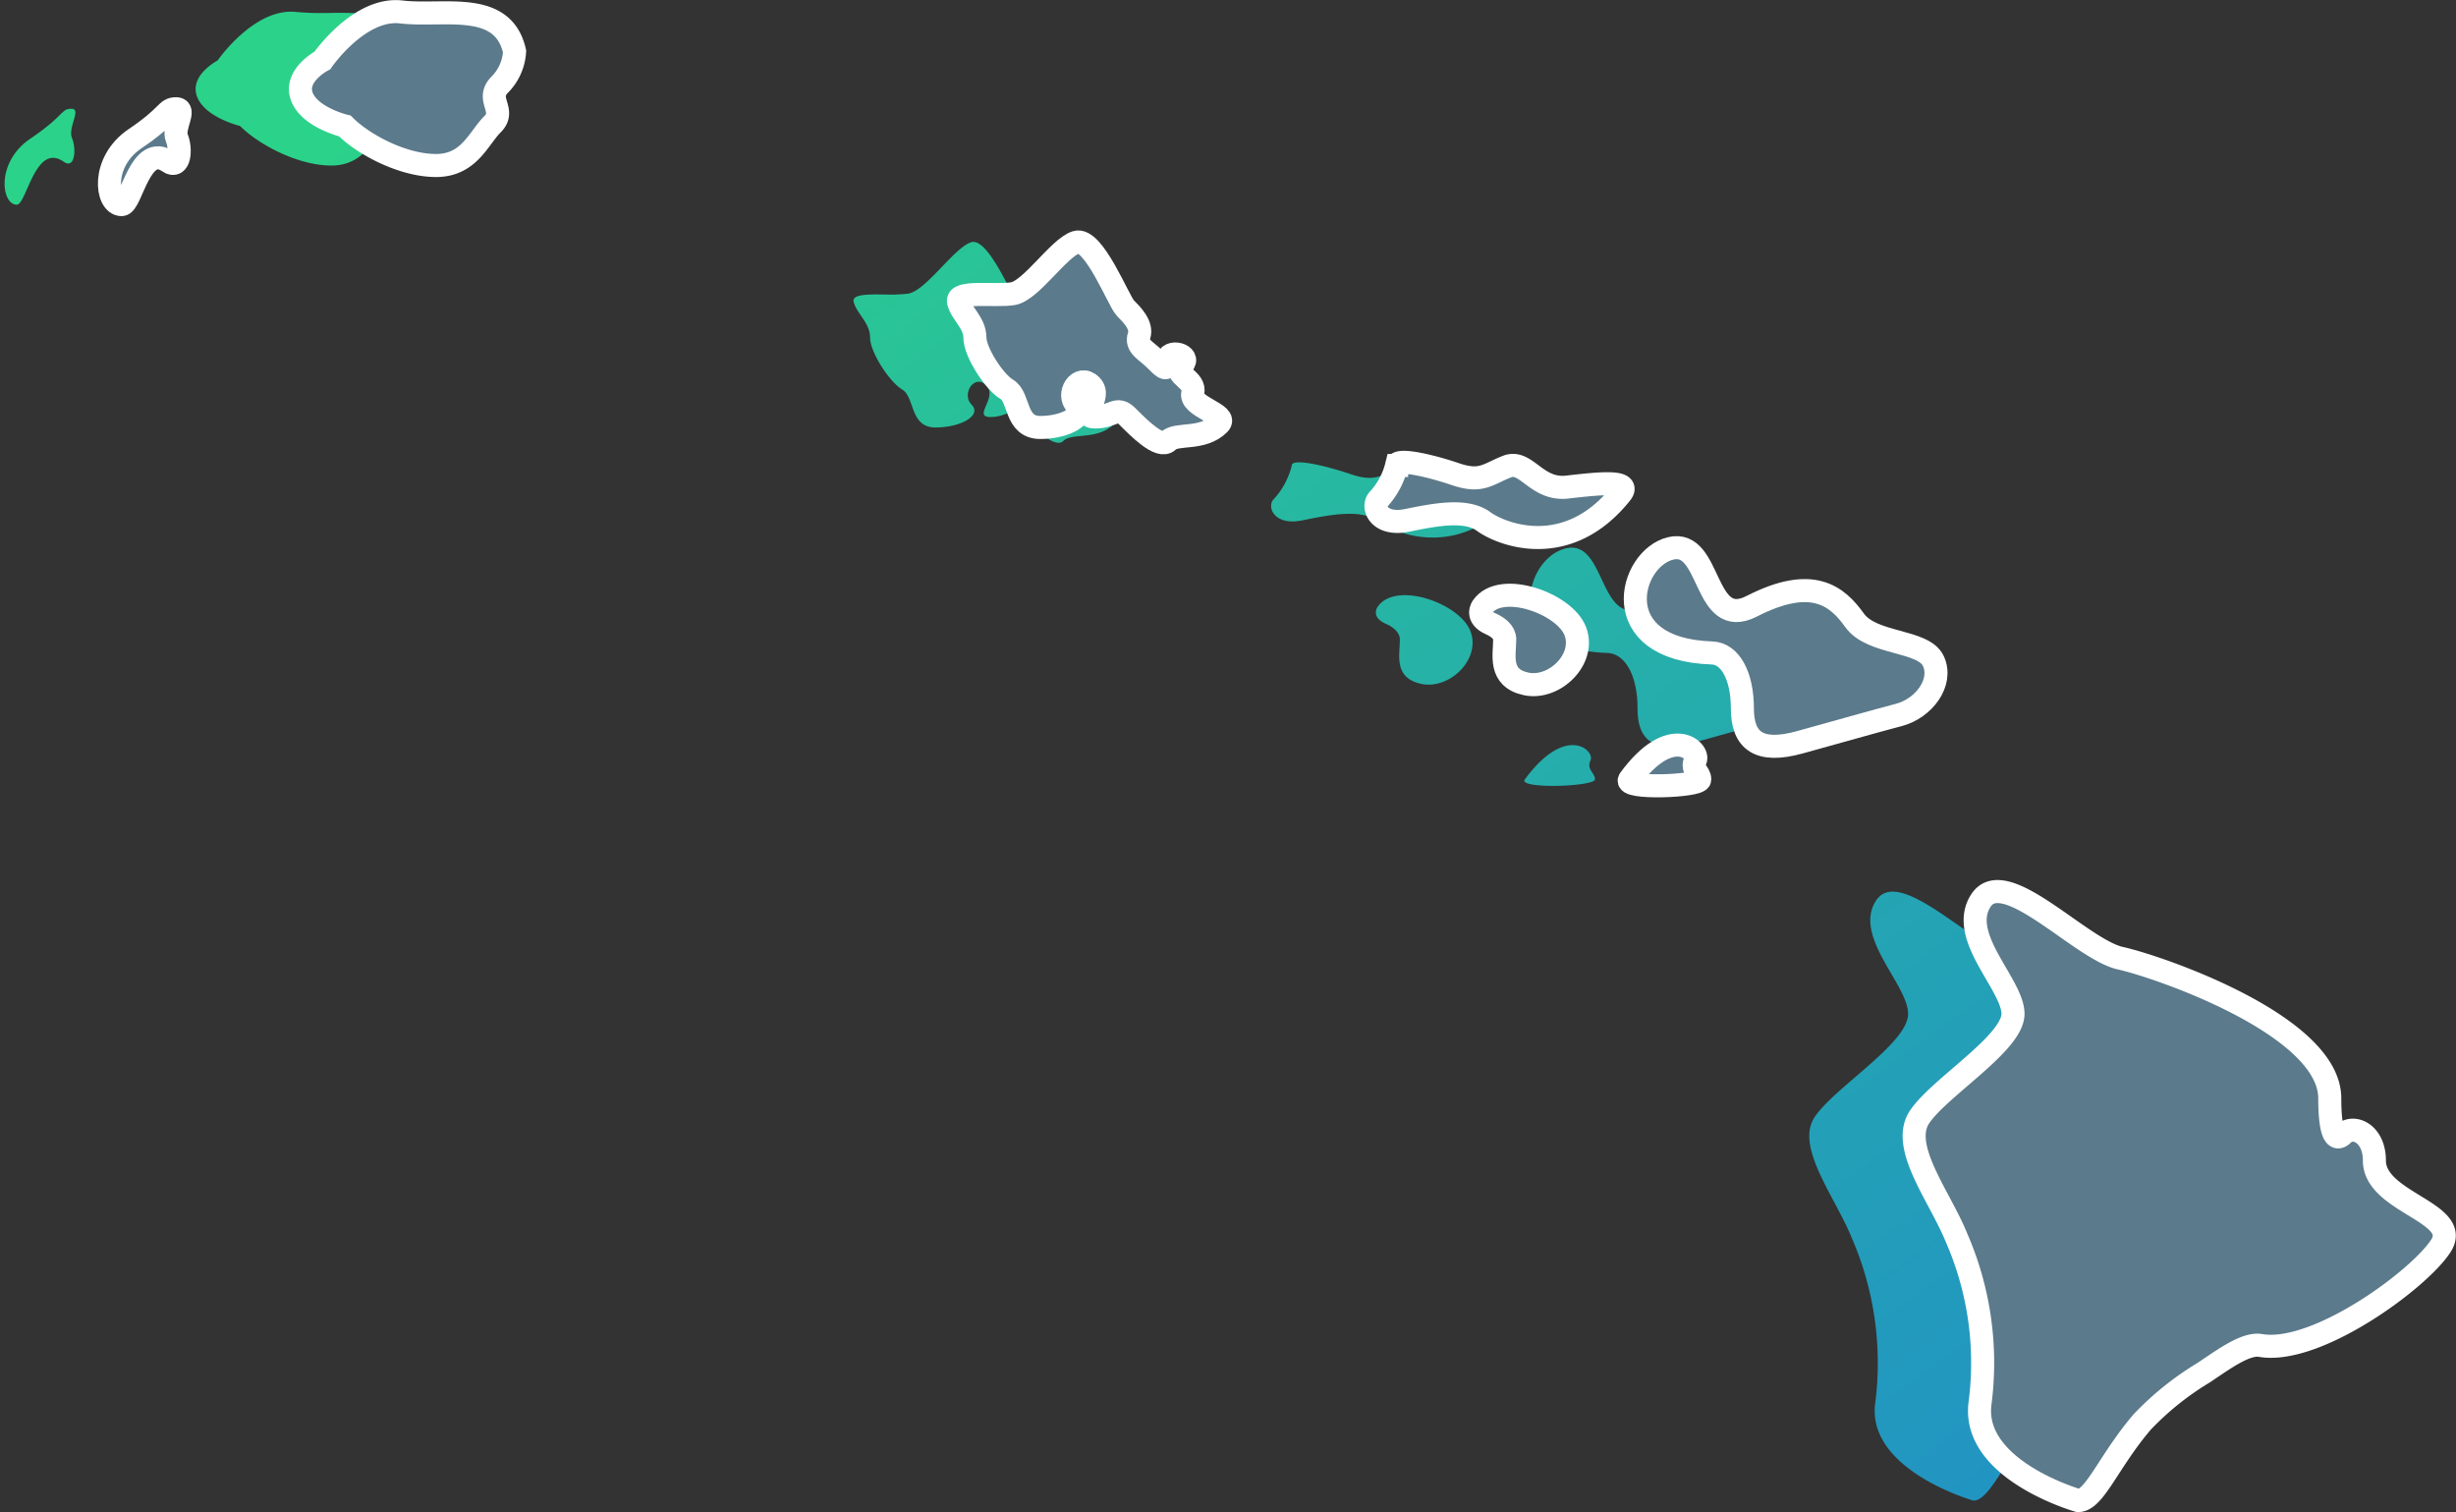
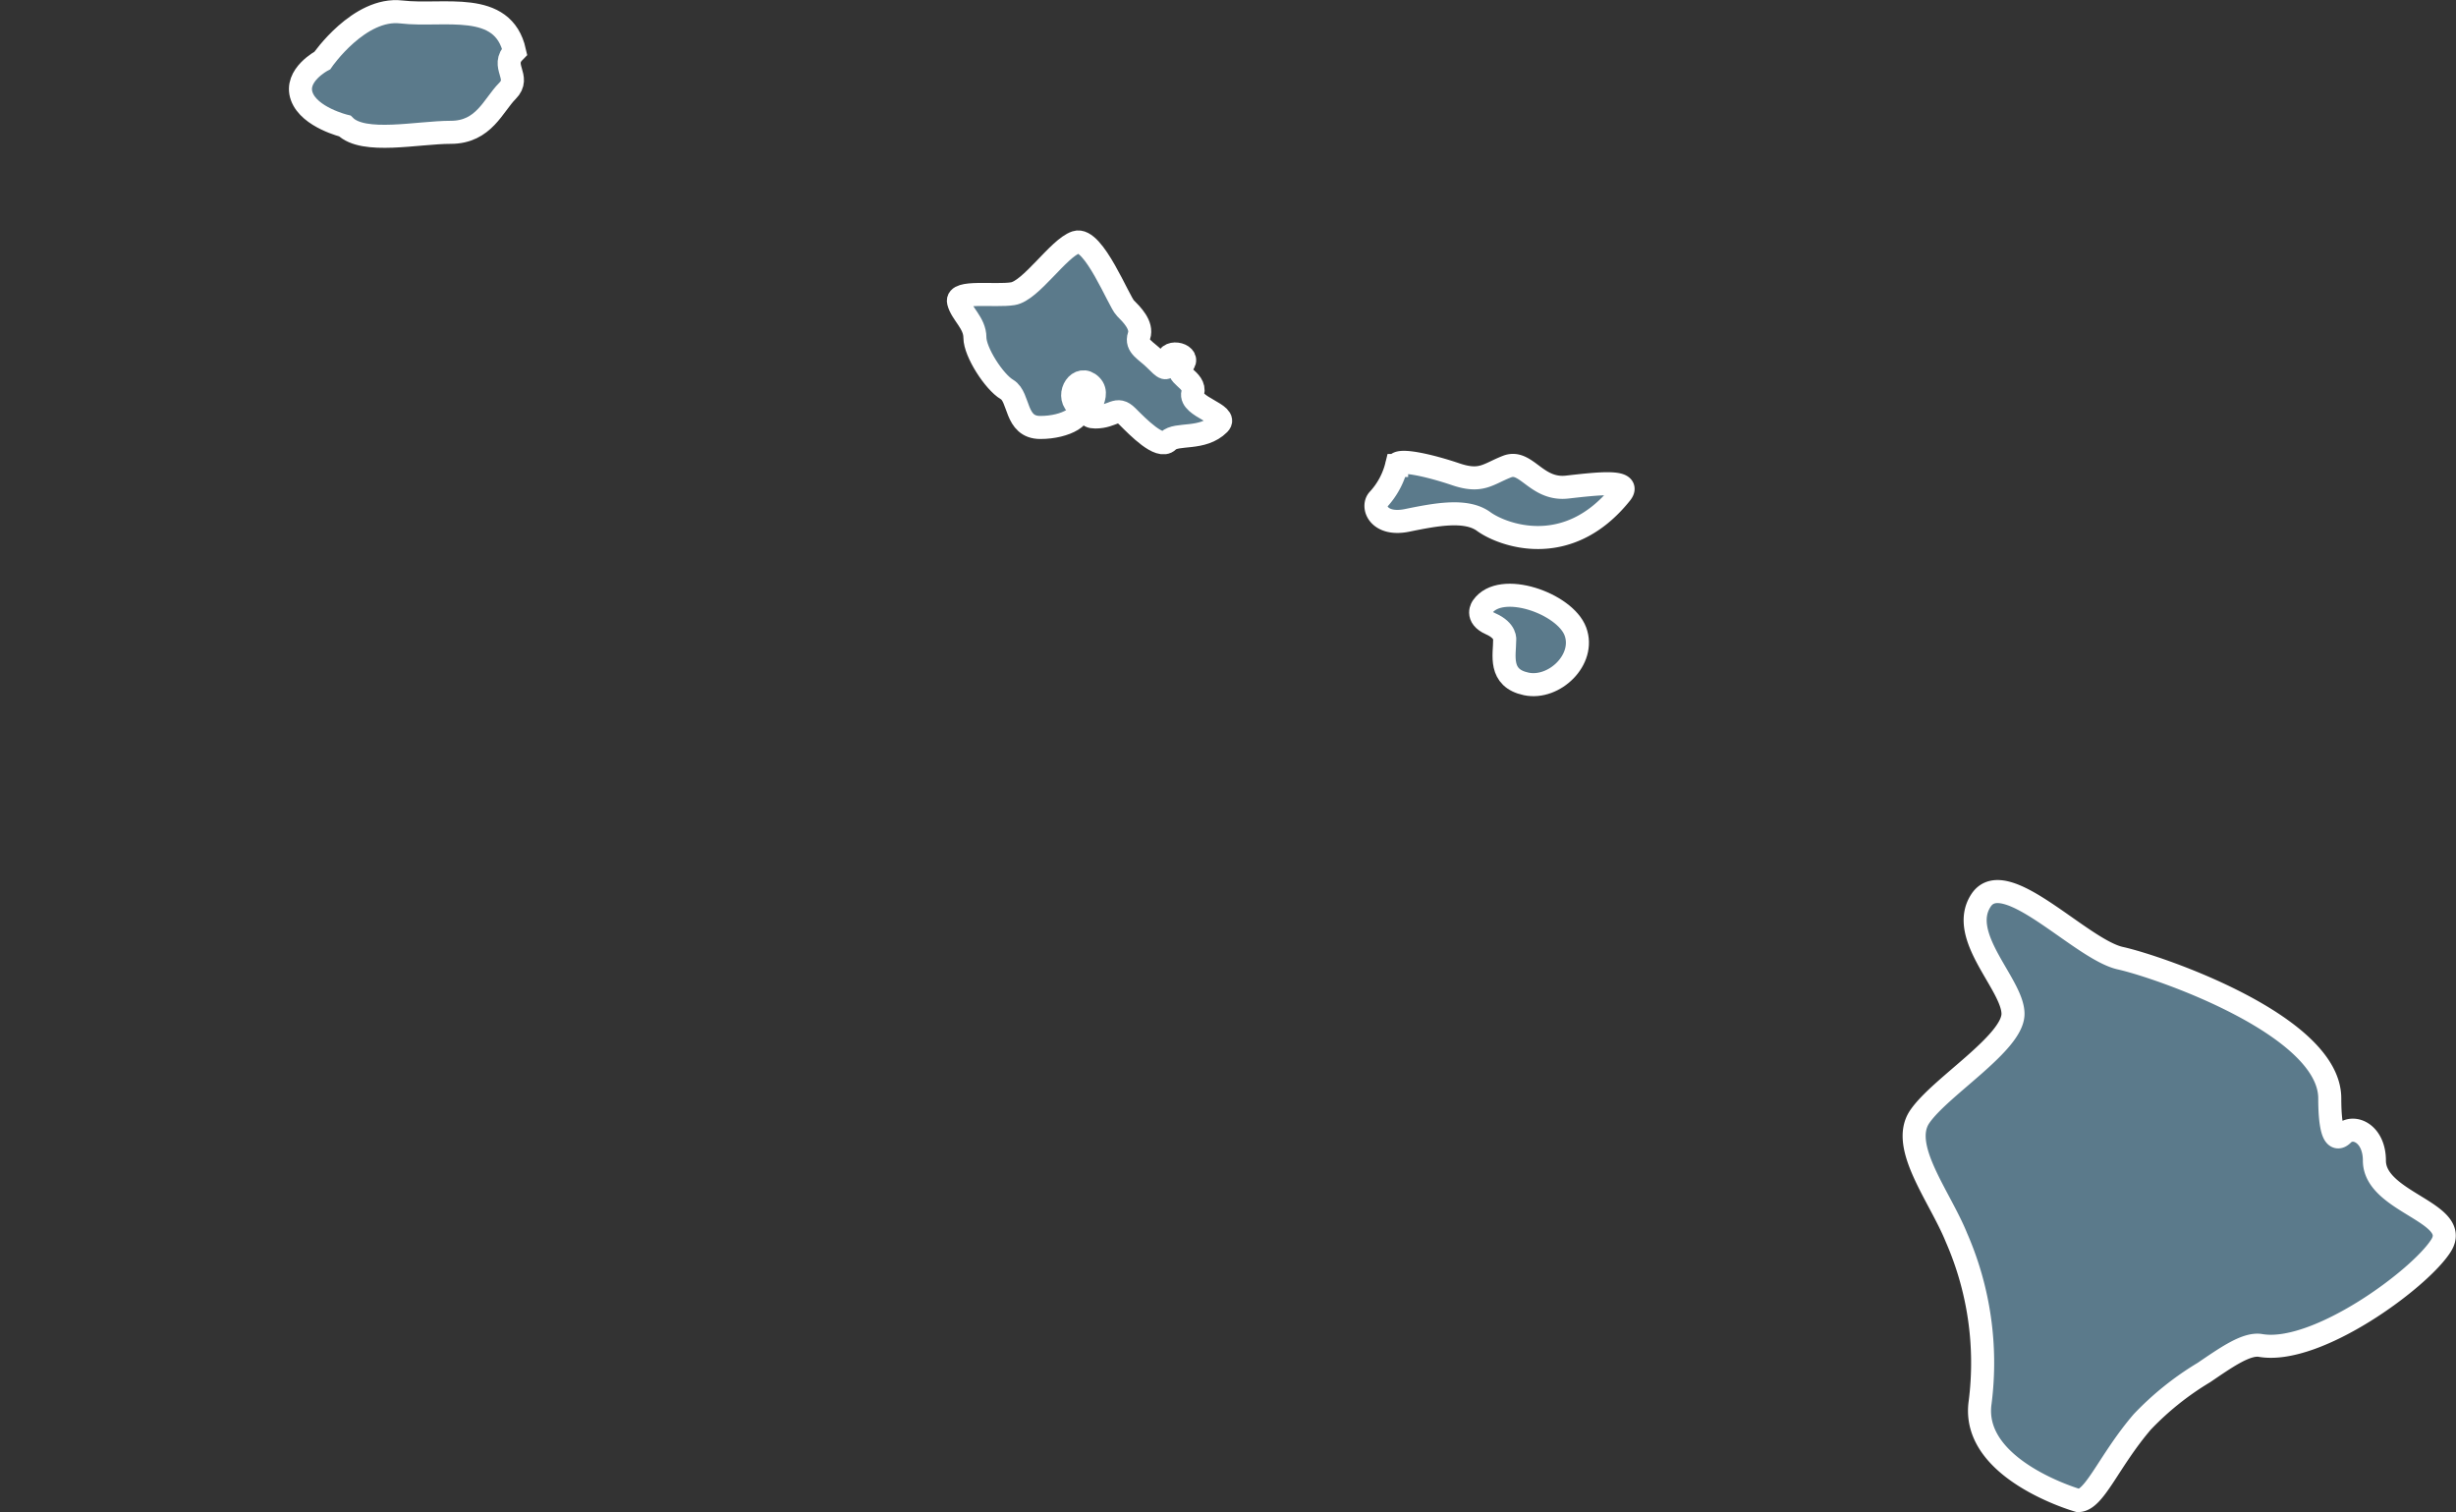
<svg xmlns="http://www.w3.org/2000/svg" width="266.402" height="164.005" viewBox="0 0 266.402 164.005">
  <rect x="0" y="0" width="266.402" height="164.005" fill="#333333" stroke="none" />
  <defs>
    <linearGradient id="a" x1="0.12" y1="0.12" x2="1" y2="0.877" gradientUnits="objectBoundingBox">
      <stop offset="0" stop-color="#2bd28a" />
      <stop offset="1" stop-color="#2192c4" />
    </linearGradient>
  </defs>
  <g transform="translate(-452.869 -819.857)">
-     <path d="M2172.442,507.45" transform="translate(-1639.762 381.064)" fill="#fff" />
-     <path d="M202.912,150.851a33.98,33.98,0,0,0-2.563-17.867c-1.8-4.463-6.182-9.881-4-13.111s10.122-7.99,10.122-11.17-6.034-8.41-3.465-12.3,10.832,5.317,15.105,6.268,22.72,7.319,22.72,15.206c0,2.469.278,5.039,1.42,3.9s3.421-.1,3.421,2.848c0,4.557,9.5,5.608,7.225,9.221s-13.5,11.875-19.577,10.829c-1.55-.264-3.816,1.361-6.157,2.947a31.931,31.931,0,0,0-6.676,5.341c-3.637,4.257-5.169,8.535-6.941,8.535C213.553,161.5,201.868,158.174,202.912,150.851ZM164.895,83.277c4.472-6.078,7.608-3.129,7.133-2.088s.476,1.327.476,2.088c0,.415-2.457.7-4.589.7C166.108,83.973,164.535,83.769,164.895,83.277Zm12.228-7.7c0-3.549-1.328-5.96-3.292-6.02-11.66-.382-9-10.263-4.5-11.34,2.094-.5,2.989,1.416,3.891,3.331,1.031,2.2,2.069,4.4,4.915,2.947,6.546-3.359,9.245-1.145,11.147,1.519s7.479,2.088,8.553,4.427-1.074,5.137-3.736,5.836-6.4,1.771-10.77,2.978a10.5,10.5,0,0,1-2.733.432C178.182,79.69,177.123,78.277,177.123,75.582Zm-23.437-2.661c-3.045-.631-2.347-3.17-2.347-4.749,0,0,.185-1.02-1.519-1.771s-.889-1.843-.889-1.843c1.964-2.853,8.93-.384,10.072,2.663,1.046,2.786-1.732,5.778-4.539,5.778A3.877,3.877,0,0,1,153.686,72.921Zm-4.625-17.613c-1.9-1.4-5.2-.761-8.306-.125s-3.866-1.524-3.106-2.284a8.312,8.312,0,0,0,1.97-3.674c0-.821,3.612,0,6.4.95s3.483,0,5.576-.825c1.1-.439,1.927.312,2.946,1.061a4.859,4.859,0,0,0,3.582,1.161c3.353-.384,7.028-.809,5.83.691-2.948,3.686-6.238,4.78-9.014,4.78A10.615,10.615,0,0,1,149.061,55.308ZM110.407,43.9c-1.173-1.169-1.519.067-3.483.067s.852-2.126-.445-3.429-2.723.95-1.588,2.095-1.136,2.469-3.927,2.469-2.217-3.29-3.606-4.12-3.483-4.05-3.483-5.637-1.458-2.6-1.779-3.866c-.21-.84,1.569-.821,3.366-.8a17.749,17.749,0,0,0,2.526-.089c1.964-.314,4.947-4.941,6.843-5.577s4.663,6.431,5.354,7.129,1.871,1.872,1.494,3.007.76,1.588,1.742,2.57,1.358,1.358,1.358.091,2.693-.6,1.581.509,1.525,1.517,1.148,3.043,3.922,2.28,2.847,3.355c-1.81,1.809-4.595.919-5.514,1.838a.694.694,0,0,1-.517.206C113.23,46.768,111.4,44.894,110.407,43.9ZM2.791,13.777c3.748-2.539,3.31-3.244,4.453-3.244s-.414,2.023.068,3.189.321,3.41-.9,2.558c-3.094-2.162-4.02,4.655-5.095,4.655C-.371,20.935-.964,16.309,2.791,13.777ZM25.536,12.4s-3.847-.919-4.675-3.218S23.1,5.3,23.1,5.3s4-5.8,8.572-5.262a30.063,30.063,0,0,0,3.582.1c3.829-.046,7.738-.086,8.7,4.185a5.587,5.587,0,0,1-1.606,3.6c-1.612,1.612.753,2.755-.784,4.286s-2.532,4.482-6.133,4.482S27.555,14.427,25.536,12.4Z" transform="translate(453.37 821.121)" stroke="rgba(0,0,0,0)" stroke-miterlimit="10" stroke-width="1" fill="url(#a)" />
    <g transform="translate(464.741 821.119)">
      <path d="M1477.977,1294.789c0,2.469.28,5.036,1.42,3.9s3.422-.1,3.422,2.849c0,4.559,9.505,5.608,7.227,9.219s-13.5,11.878-19.577,10.831c-1.553-.265-3.815,1.361-6.16,2.947a31.742,31.742,0,0,0-6.671,5.345c-3.642,4.253-5.174,8.53-6.942,8.53,0,0-11.686-3.323-10.644-10.644a33.9,33.9,0,0,0-2.563-17.867c-1.8-4.467-6.181-9.884-3.994-13.114s10.123-7.986,10.123-11.166-6.036-8.412-3.468-12.307,10.833,5.32,15.108,6.27S1477.977,1286.9,1477.977,1294.789Z" transform="translate(-1237.14 -1176.917)" fill="#5b7a8b" stroke="#fff" stroke-width="2.5" />
-       <path d="M1213.487,1163.288c-.787,1.072,7.606.761,7.606,0s-.951-1.045-.476-2.09S1217.956,1157.207,1213.487,1163.288Z" transform="translate(-1048.59 -1080.01)" fill="#5b7a8b" stroke="#fff" stroke-width="2.5" />
-       <path d="M1226.454,1018.97c1.962.064,3.289,2.47,3.289,6.02s1.839,4.878,6.211,3.675,8.111-2.28,10.772-2.976,4.811-3.489,3.738-5.833-6.655-1.771-8.555-4.431-4.6-4.878-11.151-1.522c-5.321,2.722-4.305-7.353-8.8-6.273S1214.793,1018.59,1226.454,1018.97Z" transform="translate(-1052.619 -949.41)" fill="#5b7a8b" stroke="#fff" stroke-width="2.5" />
      <path d="M1101.662,1049.03c0,1.586-.695,4.12,2.344,4.753s6.461-2.658,5.323-5.7-8.111-5.51-10.077-2.66c0,0-.823,1.08.893,1.839S1101.662,1049.03,1101.662,1049.03Z" transform="translate(-950.321 -980.864)" fill="#5b7a8b" stroke="#fff" stroke-width="2.5" />
      <path d="M1045.014,945.228c1.2-1.5-2.478-1.076-5.833-.695s-4.434-3.044-6.528-2.222-2.784,1.775-5.573.828-6.4-1.775-6.4-.95a8.375,8.375,0,0,1-1.967,3.672c-.761.761,0,2.917,3.106,2.283s6.4-1.269,8.305.125S1039.181,952.515,1045.014,945.228Z" transform="translate(-881.062 -892.965)" fill="#5b7a8b" stroke="#fff" stroke-width="2.5" />
      <path d="M725.128,791.882c1.078-1.075-3.233-1.836-2.85-3.355s-2.248-1.934-1.144-3.042-1.583-1.772-1.583-.506-.378.889-1.359-.095-2.125-1.425-1.741-2.566-.791-2.311-1.491-3.011-3.453-7.758-5.353-7.125-4.882,5.258-6.844,5.572-6.206-.38-5.894.889,1.777,2.28,1.777,3.864,2.09,4.817,3.483,5.639.822,4.117,3.611,4.117,5.072-1.329,3.927-2.47.286-3.389,1.584-2.089-1.522,3.422.444,3.422,2.314-1.236,3.483-.066,3.52,3.58,4.434,2.664S723.319,793.693,725.128,791.882Z" transform="translate(-604.77 -747.16)" fill="#5b7a8b" stroke="#fff" stroke-width="2.5" />
-       <path d="M44.443,679.951c-1.7,0-2.288-4.627,1.466-7.158s3.31-3.241,4.453-3.241-.414,2.023.071,3.19.317,3.407-.9,2.557C46.441,673.132,45.516,679.951,44.443,679.951Z" transform="translate(-43.119 -659.02)" fill="#5b7a8b" stroke="#fff" stroke-width="2.5" />
-       <path d="M195.021,607.186s-3.846-.921-4.674-3.215,2.237-3.894,2.237-3.894,3.994-5.8,8.57-5.259,11.012-1.366,12.279,4.285a5.58,5.58,0,0,1-1.609,3.6c-1.609,1.609.756,2.753-.781,4.286s-2.533,4.483-6.135,4.483S197.044,609.21,195.021,607.186Z" transform="translate(-169.487 -594.783)" fill="#5b7a8b" stroke="#fff" stroke-width="2.5" />
+       <path d="M195.021,607.186s-3.846-.921-4.674-3.215,2.237-3.894,2.237-3.894,3.994-5.8,8.57-5.259,11.012-1.366,12.279,4.285c-1.609,1.609.756,2.753-.781,4.286s-2.533,4.483-6.135,4.483S197.044,609.21,195.021,607.186Z" transform="translate(-169.487 -594.783)" fill="#5b7a8b" stroke="#fff" stroke-width="2.5" />
    </g>
  </g>
</svg>